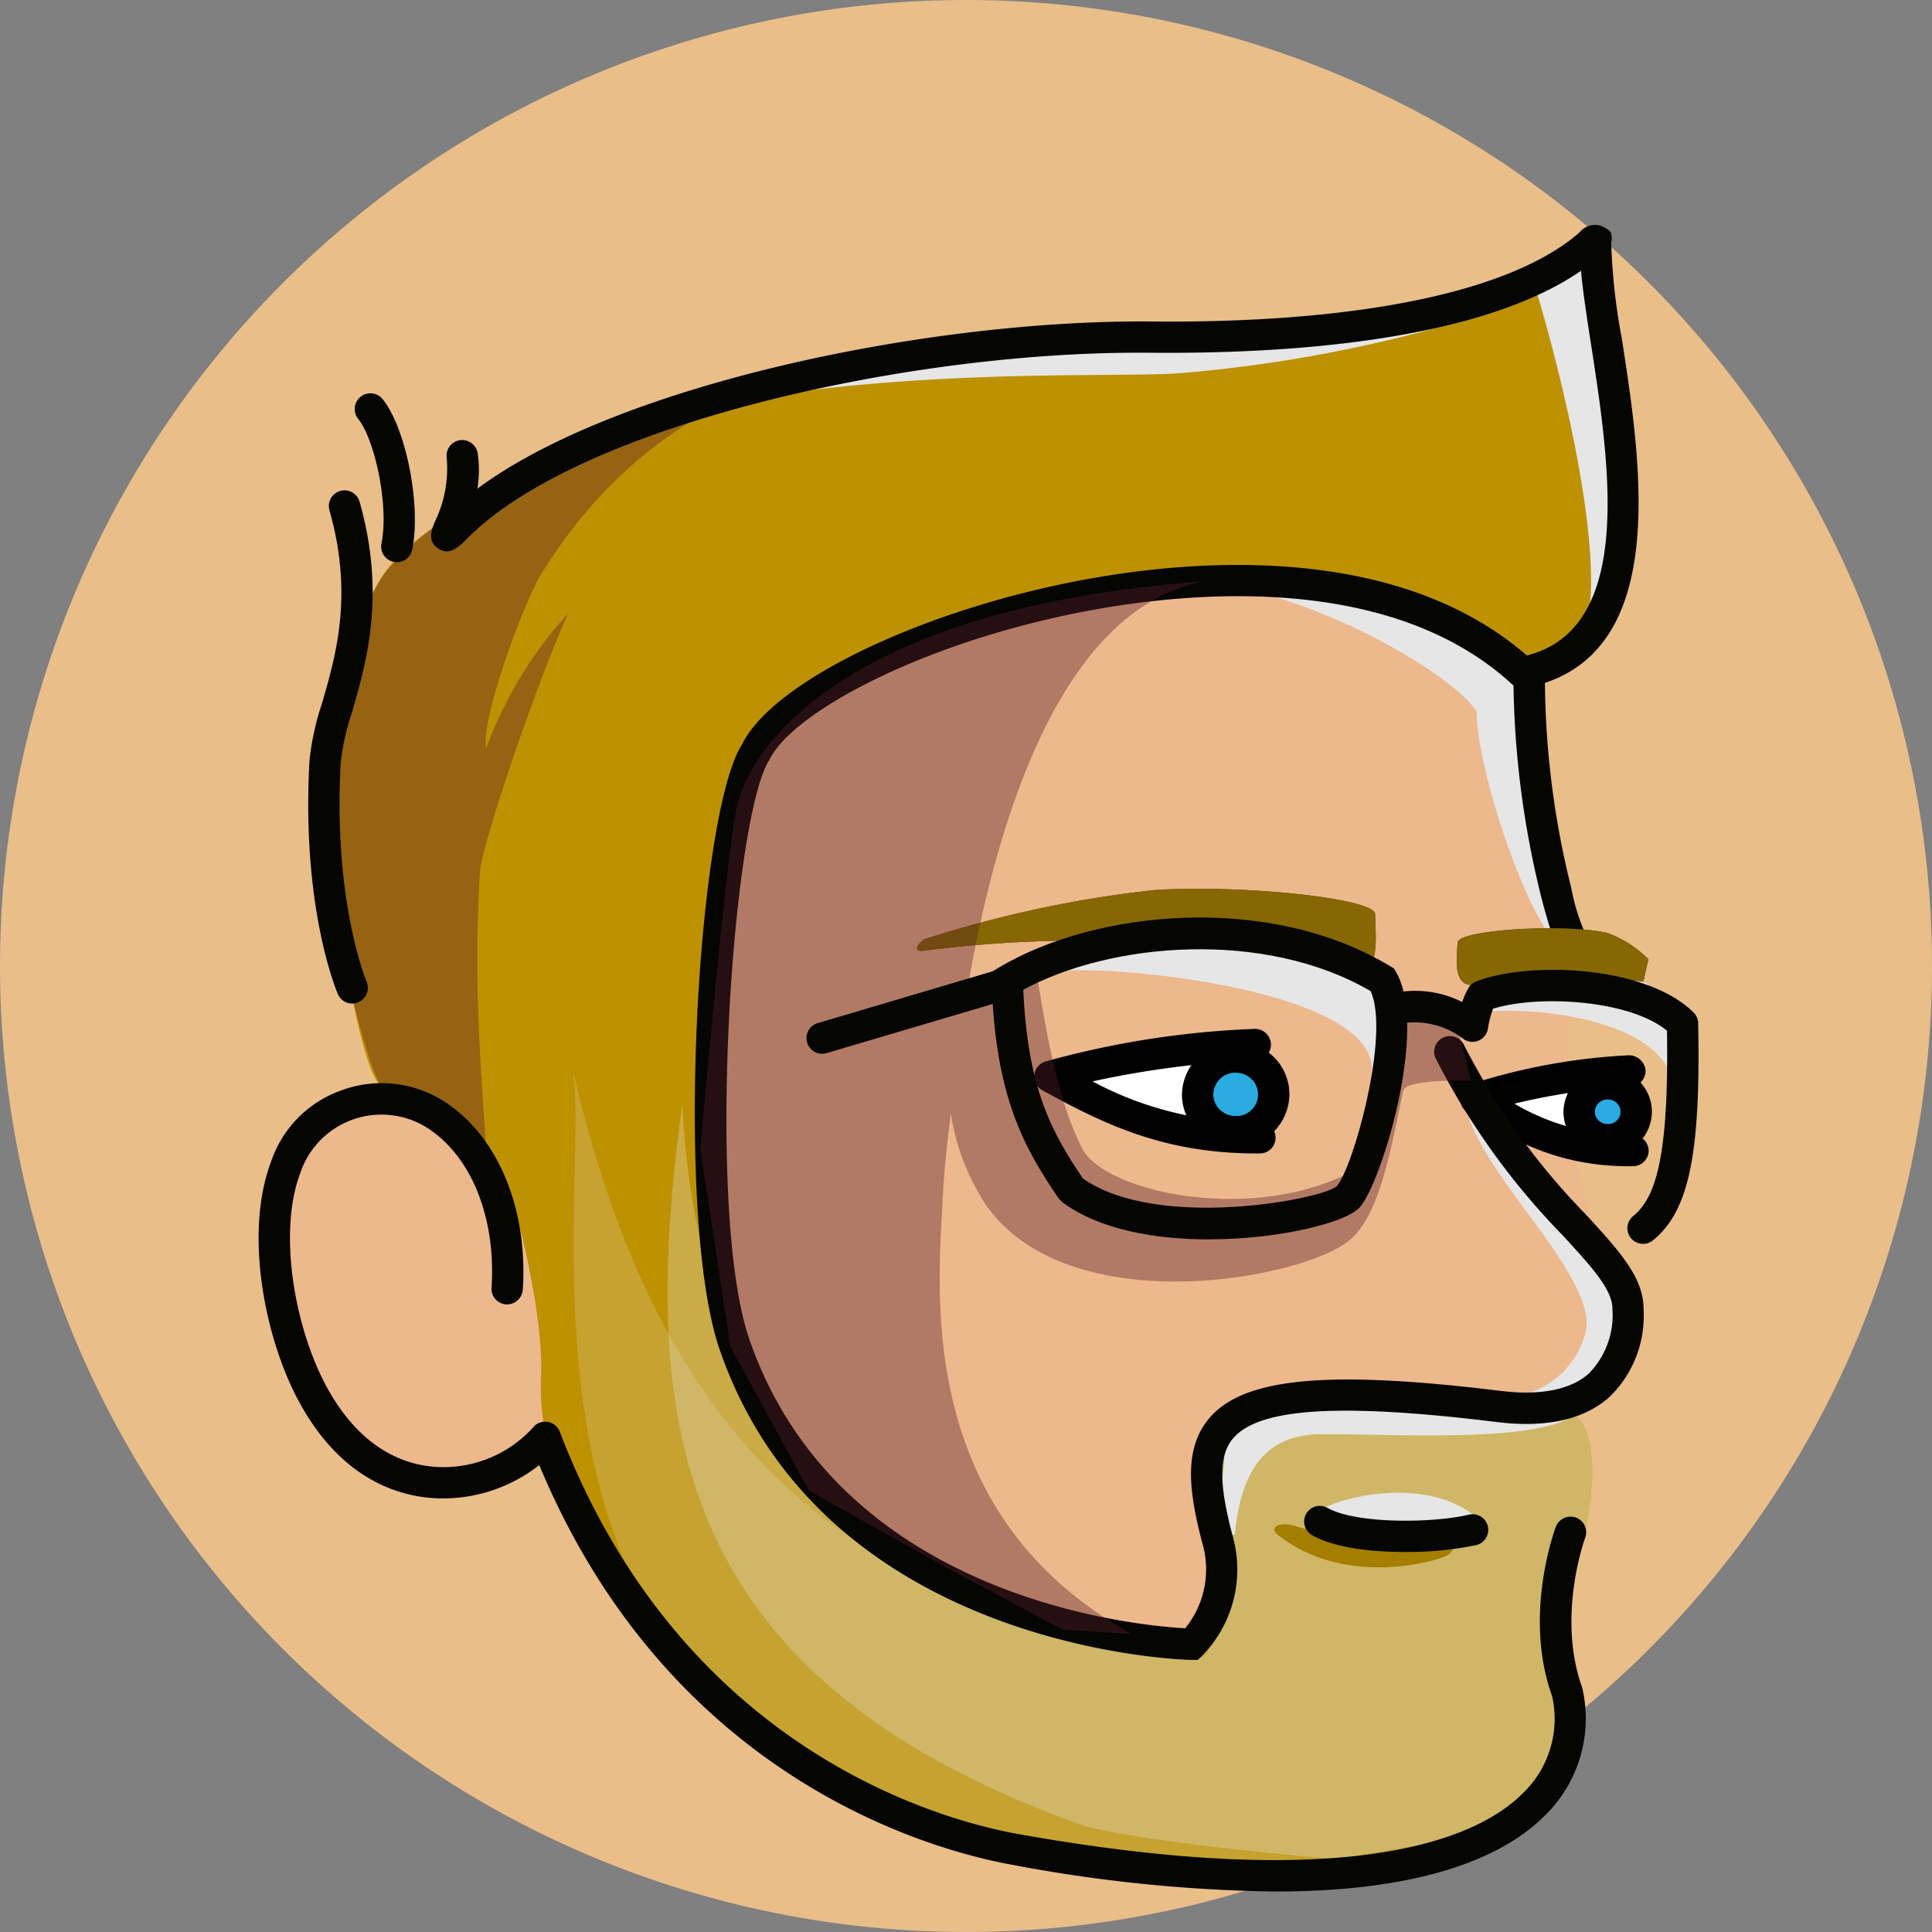
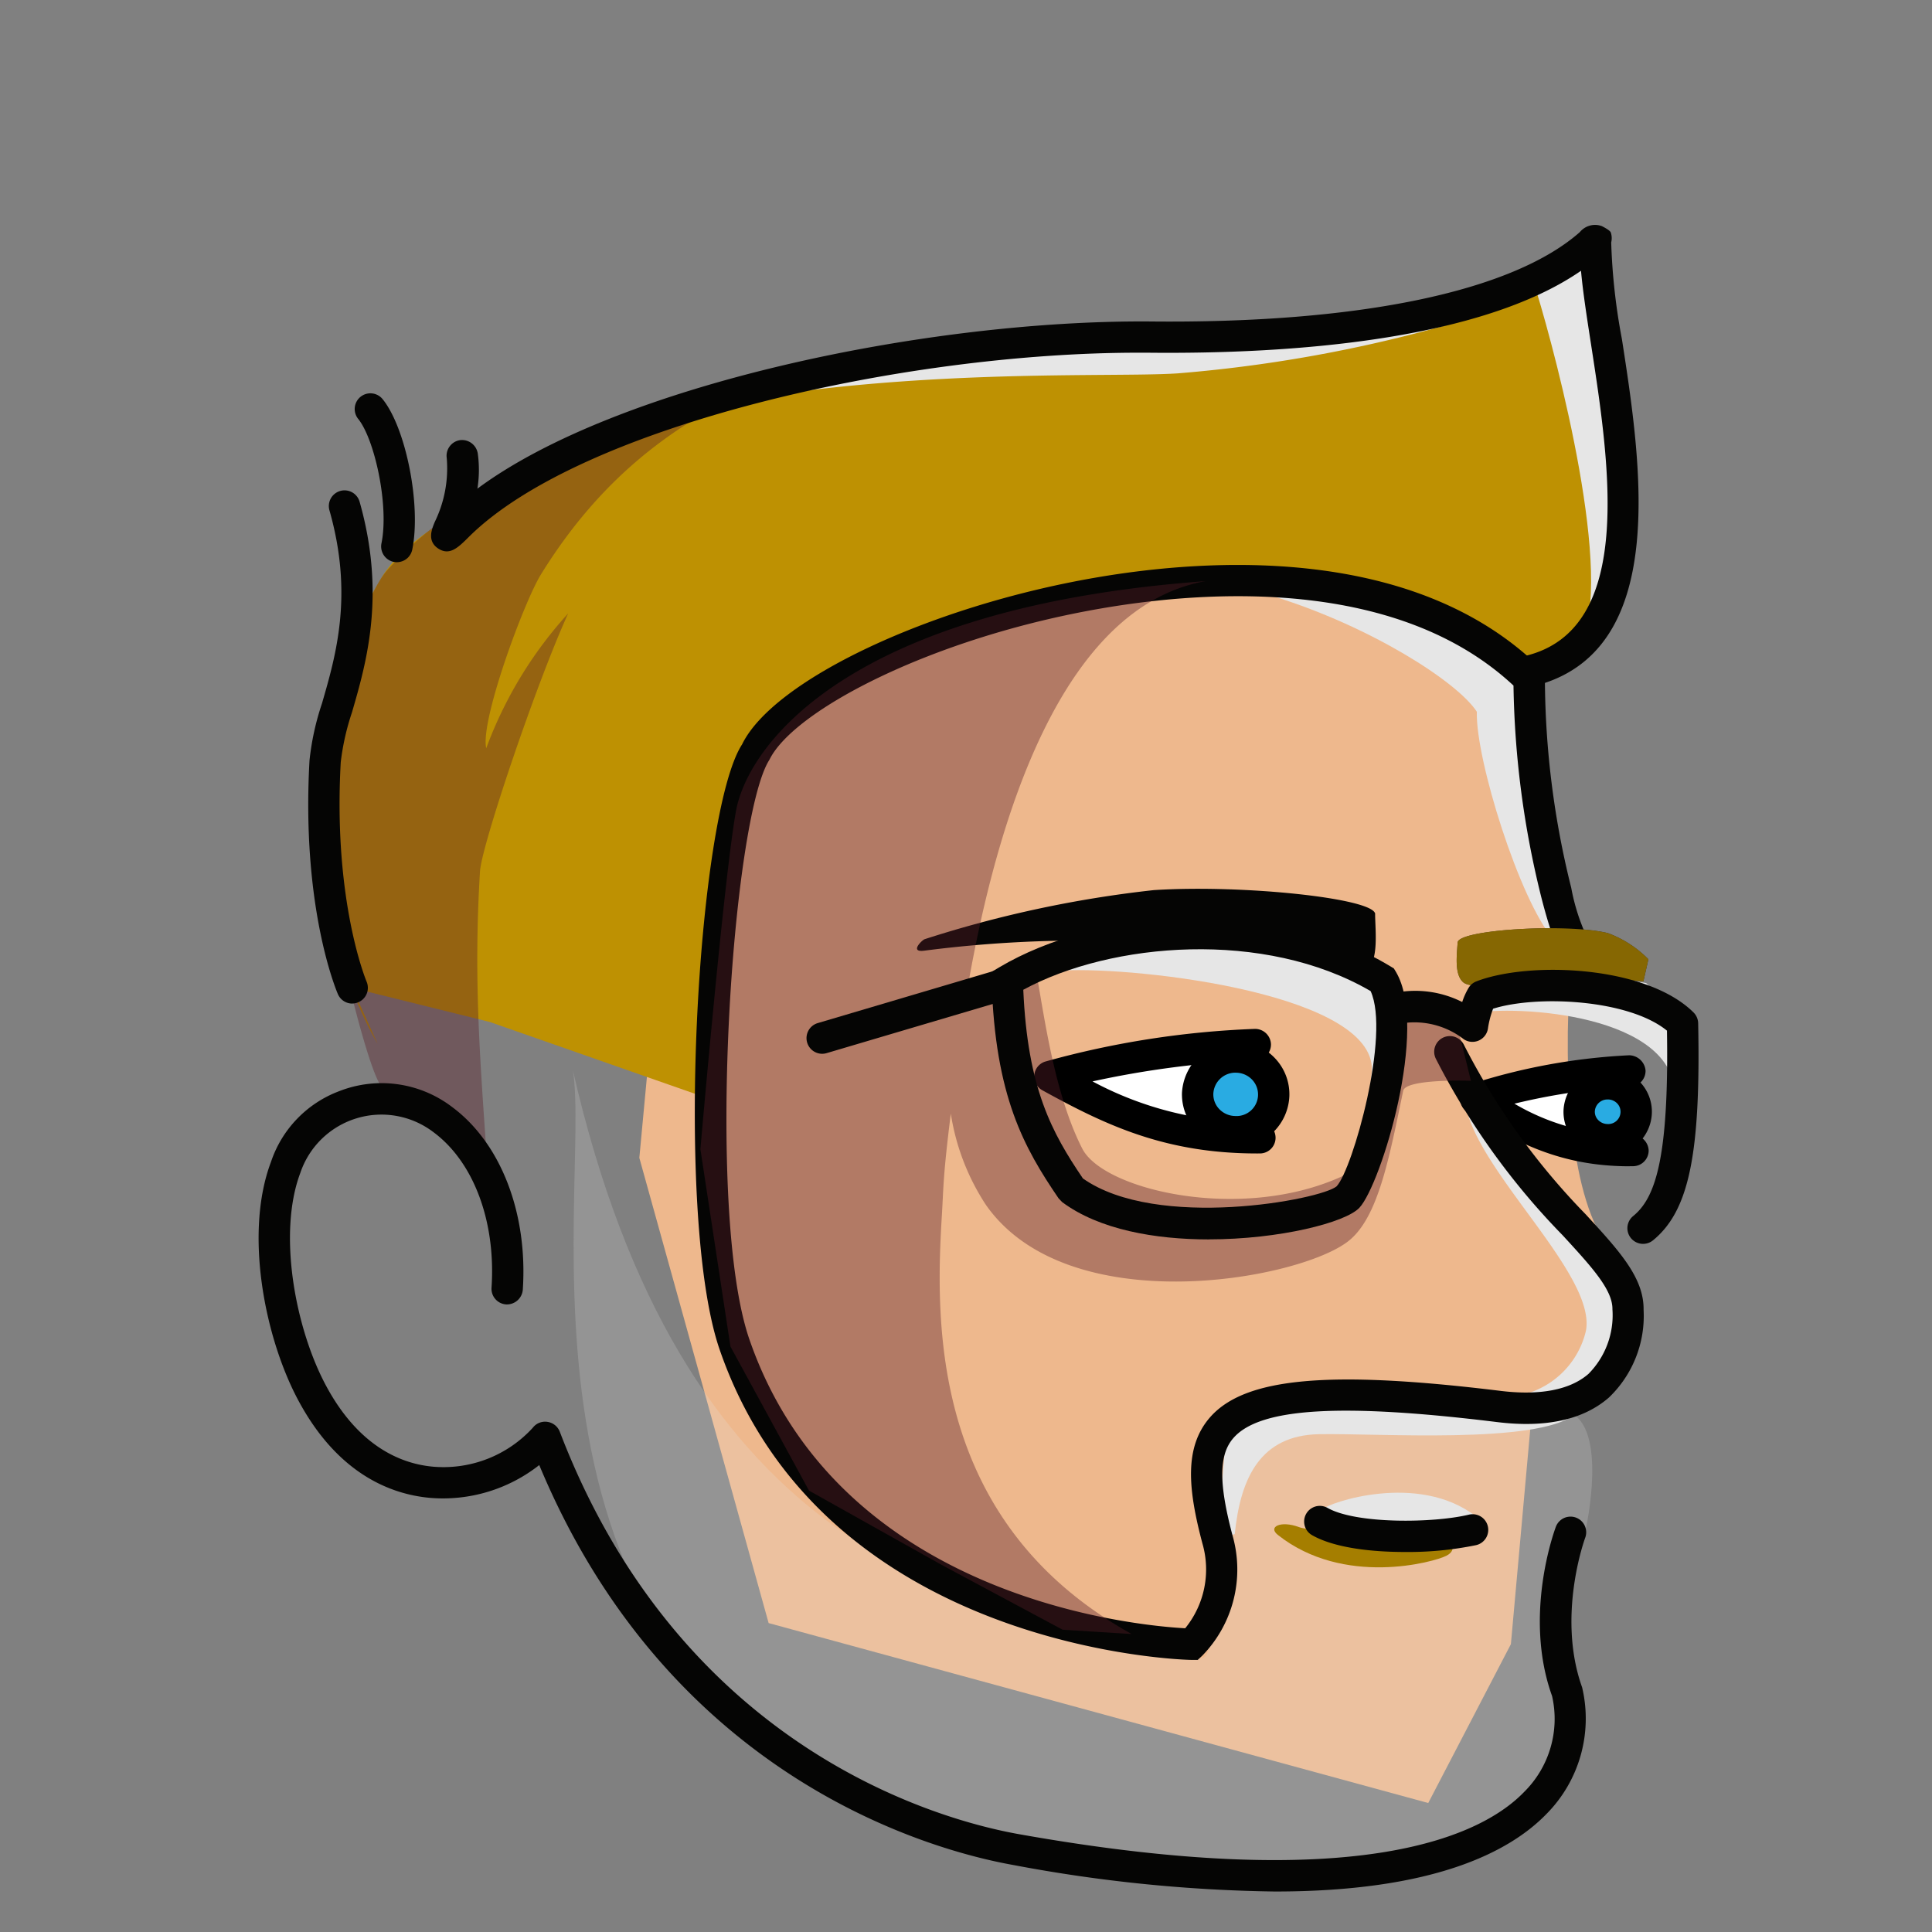
<svg xmlns="http://www.w3.org/2000/svg" id="andrea_icon" width="134.553" height="134.553" viewBox="0 0 134.553 134.553">
  <rect x="0" y="0" width="134.553" height="134.553" fill="#808080" stroke="none" />
  <defs>
    <clipPath id="clip-path">
      <rect id="Rettangolo_1244" data-name="Rettangolo 1244" width="134.553" height="134.553" fill="none" />
    </clipPath>
    <clipPath id="clip-path-3">
-       <rect id="Rettangolo_1237" data-name="Rettangolo 1237" width="31.95" height="5.85" fill="#be9102" />
-     </clipPath>
+       </clipPath>
    <clipPath id="clip-path-4">
      <rect id="Rettangolo_1238" data-name="Rettangolo 1238" width="70.986" height="56.081" fill="none" />
    </clipPath>
    <clipPath id="clip-path-5">
      <rect id="Rettangolo_1239" data-name="Rettangolo 1239" width="64.4" height="52.637" fill="none" />
    </clipPath>
    <clipPath id="clip-path-6">
      <rect id="Rettangolo_1240" data-name="Rettangolo 1240" width="35.714" height="55.631" fill="none" />
    </clipPath>
    <clipPath id="clip-path-7">
      <rect id="Rettangolo_1241" data-name="Rettangolo 1241" width="13.353" height="4.008" fill="#be9102" />
    </clipPath>
    <clipPath id="clip-path-8">
      <rect id="Rettangolo_1242" data-name="Rettangolo 1242" width="53.662" height="73.322" fill="none" />
    </clipPath>
  </defs>
  <g id="Raggruppa_2094" data-name="Raggruppa 2094" clip-path="url(#clip-path)">
    <g id="Raggruppa_2093" data-name="Raggruppa 2093">
      <g id="Raggruppa_2092" data-name="Raggruppa 2092" clip-path="url(#clip-path)">
-         <path id="Tracciato_2937" data-name="Tracciato 2937" d="M134.553,67.276A67.276,67.276,0,1,1,67.276,0a67.276,67.276,0,0,1,67.276,67.276" fill="#eabe89" />
-         <path id="Tracciato_2938" data-name="Tracciato 2938" d="M46.974,116.748c-.271,8.647-2.042,3.827-10.065,7.649-1.75.834-13.36-4.8-13.08-13.735.27-8.647,2.346-14.639,10.14-11.951,7.937,2.737,13.276,9.39,13,18.037" transform="translate(-5.159 -21.233)" fill="#eeb88d" />
        <path id="Tracciato_2939" data-name="Tracciato 2939" d="M124.485,95.644c2.051,2.412,4.286,9.337-5.528,11.631l-1.426,15.83-5.756,11.063L65.837,121.637l-9.005-32.4,3.059-32.686L78.114,39.711l18.3,2.973,11.388,2.247L118.246,53.9s3.005,18.943,3.431,22.4c-.531,7.2-.025,16.013,2.808,19.344" transform="translate(-12.306 -8.599)" fill="#eeb88d" />
        <path id="Tracciato_2940" data-name="Tracciato 2940" d="M130.206,97.565c.251,4.671,9.257,12.24,8.432,16.275a5.983,5.983,0,0,1-4.279,4.387c-1.209.253,2.006.947,2.006.947l4.2-3.681,1.069-5.13Z" transform="translate(-28.194 -21.126)" fill="#e6e6e6" />
        <path id="Tracciato_2941" data-name="Tracciato 2941" d="M113.42,80.777c.009,1.142.278,3.255-.606,3.9-1.164.842-6.558-1.406-11.96-1.7a85.169,85.169,0,0,0-18.831.34c-1.053.141-.167-.735.026-.8A80.416,80.416,0,0,1,98,79.1c6.171-.4,15.416.569,15.425,1.676" transform="translate(-17.651 -17.108)" fill="#050504" />
        <g id="Raggruppa_2076" data-name="Raggruppa 2076" transform="translate(63.865 61.901)" opacity="0.7">
          <g id="Raggruppa_2075" data-name="Raggruppa 2075">
            <g id="Raggruppa_2074" data-name="Raggruppa 2074" clip-path="url(#clip-path-3)">
              <path id="Tracciato_2942" data-name="Tracciato 2942" d="M113.42,80.777c.009,1.142.278,3.255-.606,3.9-1.164.842-6.558-1.406-11.96-1.7a85.169,85.169,0,0,0-18.831.34c-1.053.141-.167-.735.026-.8A80.416,80.416,0,0,1,98,79.1c6.171-.4,15.416.569,15.425,1.676" transform="translate(-81.516 -79.009)" fill="#be9102" />
            </g>
          </g>
        </g>
        <path id="Tracciato_2943" data-name="Tracciato 2943" d="M141.914,95.2a41.765,41.765,0,0,0-10.731,1.952c3.168,1.975,6.15,3.649,10.949,3.6" transform="translate(-28.405 -20.614)" fill="#fff" />
        <path id="Tracciato_2944" data-name="Tracciato 2944" d="M141.61,101.537c-4.87,0-8-1.7-11.3-3.763a1.09,1.09,0,0,1,.21-1.952,42.6,42.6,0,0,1,11.056-2.016,1.166,1.166,0,0,1,1.131,1.051,1.093,1.093,0,0,1-1.051,1.131,44.28,44.28,0,0,0-8.082,1.189,15.661,15.661,0,0,0,8.25,2.176,1.132,1.132,0,0,1,1.1,1.078,1.091,1.091,0,0,1-1.078,1.1l-.233,0" transform="translate(-28.104 -20.312)" />
        <path id="Tracciato_2945" data-name="Tracciato 2945" d="M144.35,98.351a1.988,1.988,0,1,1-1.926-2.009,1.971,1.971,0,0,1,1.926,2.009" transform="translate(-30.396 -20.861)" fill="#29abe2" />
        <path id="Tracciato_2946" data-name="Tracciato 2946" d="M142.061,101.031h-.092a3.081,3.081,0,0,1-2.144-.95,3,3,0,0,1-.841-2.184,3.088,3.088,0,0,1,5.331-1.977,3,3,0,0,1,.822,2.165,3.064,3.064,0,0,1-3.077,2.947m0-3.9a.878.878,0,0,0-.895.831.824.824,0,0,0,.234.6.91.91,0,0,0,.635.279.857.857,0,0,0,.921-.83v0a.836.836,0,0,0-.228-.6.9.9,0,0,0-.637-.281Z" transform="translate(-30.094 -20.56)" />
-         <path id="Tracciato_2947" data-name="Tracciato 2947" d="M36.525,74.891s-7.231,3.366-6.157,7.4c.5,1.89,1.617,9.558,3.019,9.729,9.808,1.191,7.893,13.706,7.621,10.657-1.176-13.139,3.522,3.116,3.223,9.257-.5,10.272,8.538,20.6,17.654,26.751s21.982,7.781,21.982,7.781l15.83.734,10.685-3.3,3.29-3.318,2.53-3.332-.684-9.294L117,122.674s1.565-7.033-1.18-8.116c-2.628-1.037-3.42-.342-12.062-2.089-8.094.642-14.848-.628-12.5,13.62.57,3.464-2.87,4.85-2.87,4.85s-20.9.149-29.409-18.1C54.869,104.03,55.5,94.309,54.76,90.7c-.635-3.083-18.234-15.814-18.234-15.814" transform="translate(-6.552 -16.216)" fill="#be9102" />
        <g id="Raggruppa_2079" data-name="Raggruppa 2079" transform="translate(39.904 74.568)" opacity="0.2">
          <g id="Raggruppa_2078" data-name="Raggruppa 2078">
            <g id="Raggruppa_2077" data-name="Raggruppa 2077" clip-path="url(#clip-path-4)">
              <path id="Tracciato_2948" data-name="Tracciato 2948" d="M73.9,147.576c3.49,1.263,29.3,3.682,29.3,3.682l11.66-2.96,3.29-3.318,2.53-3.332-.685-9.294,1.481-5.287s1.565-7.033-1.18-8.116c-2.628-1.037-3.419-.342-12.062-2.089-8.095.642-11.884-1.222-12.484,13.2-.358,8.595-1,5.565-2.888,5.27-16.354-2.555-34.488-7.683-41.929-40.155,1.305,8.516-6.073,41.889,22.97,52.4" transform="translate(-50.932 -95.176)" fill="#e6e6e6" />
            </g>
          </g>
        </g>
        <path id="Tracciato_2949" data-name="Tracciato 2949" d="M32.4,77.322s-9.672-15.832.255-32.446c1.841-3.082,7.493-5.971,6.135-3.875,11.9-9.616,31.164-13.046,47.254-12.905,28.027.243,31.225-7.752,31.18-6.642-.266,6.544,6.807,27.12-4.6,29.9-4.886-1.936-10.071-5.686-13.842-6.115-8.8-1-24.208,2.6-24.208,2.6S61.277,53.306,58.7,57.056c-3.449,5.013-3.714,23.913-3.714,23.913L40.221,75.8l-9.588-2.375" transform="translate(-6.101 -4.623)" fill="#be9102" />
        <path id="Tracciato_2950" data-name="Tracciato 2950" d="M109.428,133.813c.4-3.945,1.8-6.877,5.867-6.956s15.142.718,17.788-1.361c-3.4-.447-7.858-.867-7.858-.867l-8.48-.055-5.675.8-2.274,1.769-.572,7.051Z" transform="translate(-23.434 -26.974)" fill="#e6e6e6" />
        <g id="Raggruppa_2082" data-name="Raggruppa 2082" transform="translate(46.49 76.845)" opacity="0.3">
          <g id="Raggruppa_2081" data-name="Raggruppa 2081">
            <g id="Raggruppa_2080" data-name="Raggruppa 2080" clip-path="url(#clip-path-5)">
-               <path id="Tracciato_2951" data-name="Tracciato 2951" d="M87.882,148.237c3.49,1.263,17.959,2.484,17.959,2.484l10.837-1.793,3.29-3.319,2.53-3.332-.685-9.294,1.482-5.286s1.565-7.034-1.18-8.116c-2.628-1.037-3.788-.291-12.062-2.09-8.095.642-11.542-.957-12.143,13.463-.358,8.6-3.229,5.007-3.229,5.007s-32.472-.2-34.315-37.878c-2.852,21.2-1.526,39.642,27.517,50.153" transform="translate(-59.339 -98.084)" fill="#e6e6e6" />
-             </g>
+               </g>
          </g>
        </g>
        <path id="Tracciato_2952" data-name="Tracciato 2952" d="M136.6,24.995c1.428,4.677,5.457,20,3.029,24.5,3.536-3.6,3.021-10.212,3.021-10.212l-1.478-12.709-.476-5.089Z" transform="translate(-29.579 -4.652)" fill="#e6e6e6" />
        <path id="Tracciato_2953" data-name="Tracciato 2953" d="M113.359,52.805c6.619,2.064,12.662,5.887,14.041,8-.1,3.312,2.987,13.138,5.315,15.825.8-1.165-.427-5.438-.427-5.438l-1.239-12.669-7.532-5.412L114.37,51.89Z" transform="translate(-24.546 -11.236)" fill="#e6e6e6" />
        <path id="Tracciato_2954" data-name="Tracciato 2954" d="M96.788,126.477l-.435,0c-.255,0-25.582-.548-32.859-21.606-3.175-9.185-1.586-37.306,1.56-42.154C67.219,58.255,78.065,53.1,89.683,51.1c7.795-1.344,22.183-2.318,30.956,6.284l.343.336-.015.478A60.741,60.741,0,0,0,122.8,72.7a14.271,14.271,0,0,0,1.617,4.458,1.092,1.092,0,0,1-1.645,1.436c-.688-.791-1.391-2.593-2.088-5.361a64.584,64.584,0,0,1-1.905-14.614c-8.116-7.571-21.437-6.627-28.72-5.37-11.735,2.024-21.42,7.083-23.1,10.538-2.607,4.032-4.473,31.465-1.394,40.37,6.24,18.056,26.95,19.931,30.351,20.116a6.492,6.492,0,0,0,1.2-5.9c-1-3.768-1.291-6.7.524-8.786,2.425-2.779,8.3-3.312,20.284-1.841,1.891.228,4.471.211,6.077-1.189a5.8,5.8,0,0,0,1.669-4.5c.02-1.36-1.442-2.95-3.465-5.151a50.327,50.327,0,0,1-8.835-12.3,1.091,1.091,0,0,1,1.956-.968A48.4,48.4,0,0,0,123.8,95.436c2.364,2.572,4.07,4.43,4.04,6.657a7.862,7.862,0,0,1-2.414,6.109c-1.778,1.552-4.4,2.127-7.778,1.712-10.876-1.337-16.542-1-18.375,1.11-1.015,1.161-1.032,3.13-.06,6.793a8.6,8.6,0,0,1-2.11,8.366Z" transform="translate(-13.373 -10.873)" fill="#050504" />
        <path id="Tracciato_2955" data-name="Tracciato 2955" d="M130.693,89.206c3.348-.652,14.214.107,14.24,5.654.018,4.038.476-5.578.476-5.578l-2.47-2.2-6.833-1.1Z" transform="translate(-28.299 -18.618)" fill="#e6e6e6" />
        <path id="Tracciato_2956" data-name="Tracciato 2956" d="M94.469,85.55c5.324-.278,22.216,1.679,21.509,7.2-.515,4.018,1.495-5.494,1.495-5.494l-3.566-2.46-10.538-1.847Z" transform="translate(-20.455 -17.96)" fill="#e6e6e6" />
        <g id="Raggruppa_2085" data-name="Raggruppa 2085" transform="translate(21.519 25.228)" opacity="0.4">
          <g id="Raggruppa_2084" data-name="Raggruppa 2084">
            <g id="Raggruppa_2083" data-name="Raggruppa 2083" clip-path="url(#clip-path-6)">
              <path id="Tracciato_2957" data-name="Tracciato 2957" d="M39.868,87.831c-.509-7.337-.939-12.8-.491-20.172.109-1.806,3.927-13.113,6.143-17.969a28.736,28.736,0,0,0-5.709,9.394c-.434-1.909,2.631-10.194,3.807-12.1,4.941-8,11.431-12.165,19.563-14.784-13.415,2.773-19.4,7.548-19.4,7.548a23.729,23.729,0,0,0-10.86,6.931c-2.865,3.244-5.45,18.1-5.45,18.1l2.979,11.537s1.665,6.858,2.336,6.465c2.151-1.261,7.086,5.05,7.086,5.05" transform="translate(-27.467 -32.2)" fill="#571e28" />
            </g>
          </g>
        </g>
        <path id="Tracciato_2958" data-name="Tracciato 2958" d="M114.613,27.895a98.1,98.1,0,0,1-21.265,4.124c-5.534.376-24.8-.774-41.087,4.362,2.833-1.764,16.288-5.136,16.288-5.136l13.44-1.46,12.334.121,8.523-.754,8.276-1.362" transform="translate(-11.316 -6.017)" fill="#e6e6e6" />
        <path id="Tracciato_2959" data-name="Tracciato 2959" d="M93.769,152.582a105.117,105.117,0,0,1-18.217-1.845c-5.509-.981-23.862-5.864-33.019-27.855a10.84,10.84,0,0,1-7.569,2.288c-2.661-.228-6.418-1.588-9.2-6.772-2.332-4.337-3.8-11.635-1.916-16.624a7.953,7.953,0,0,1,4.739-4.926,8.092,8.092,0,0,1,7.9,1.115c3.378,2.516,5.255,7.387,4.9,12.715a1.114,1.114,0,0,1-1.161,1.016,1.092,1.092,0,0,1-1.017-1.161c.309-4.6-1.233-8.741-4.025-10.82a5.965,5.965,0,0,0-9.294,2.831c-1.591,4.226-.336,10.855,1.8,14.823,2.323,4.322,5.342,5.447,7.469,5.63a8.419,8.419,0,0,0,6.927-2.717,1.074,1.074,0,0,1,1.021-.405,1.089,1.089,0,0,1,.857.688c8.512,22.234,26.628,27.074,31.979,28.026,24.036,4.281,32.379-.015,35.2-2.96a7.155,7.155,0,0,0,1.927-6.661c-2.018-5.611.171-11.539.264-11.788a1.091,1.091,0,0,1,2.042.769c-.02.053-1.995,5.445-.213,10.416a9.435,9.435,0,0,1-2.444,8.777c-2.642,2.749-8.023,5.44-18.946,5.44" transform="translate(-4.977 -20.849)" fill="#050504" />
        <path id="Tracciato_2960" data-name="Tracciato 2960" d="M107.63,92.853a62.57,62.57,0,0,0-14.3,2.233c4.235,2.328,8.219,4.3,14.616,4.261" transform="translate(-20.209 -20.106)" fill="#fff" />
        <path id="Tracciato_2961" data-name="Tracciato 2961" d="M107.454,100.136c-6.429,0-10.578-1.992-14.951-4.4a1.092,1.092,0,0,1,.2-2A63.029,63.029,0,0,1,107.3,91.461a1.107,1.107,0,0,1,1.123,1.059,1.093,1.093,0,0,1-1.059,1.123,66.5,66.5,0,0,0-11.368,1.474,23.88,23.88,0,0,0,11.46,2.836.827.827,0,0,1,.194,0,1.091,1.091,0,0,1,.006,2.182Z" transform="translate(-19.908 -19.804)" />
        <path id="Tracciato_2962" data-name="Tracciato 2962" d="M111.76,96.637a2.651,2.651,0,1,1-2.567-2.679,2.63,2.63,0,0,1,2.567,2.679" transform="translate(-23.052 -20.345)" fill="#29abe2" />
        <path id="Tracciato_2963" data-name="Tracciato 2963" d="M108.812,99.947l-.118,0a3.734,3.734,0,0,1-2.625-1.176,3.642,3.642,0,0,1-1-2.627,3.8,3.8,0,0,1,3.852-3.576,3.751,3.751,0,0,1,2.607,1.155,3.645,3.645,0,0,1,1.02,2.649,3.723,3.723,0,0,1-3.737,3.577m0-5.2a1.539,1.539,0,0,0-1.558,1.464,1.475,1.475,0,0,0,.405,1.063,1.562,1.562,0,0,0,1.1.49,1.5,1.5,0,0,0,1.192-2.534,1.571,1.571,0,0,0-1.1-.481l-.047,0" transform="translate(-22.751 -20.043)" />
        <path id="Tracciato_2964" data-name="Tracciato 2964" d="M142.839,84.676l-.349,1.542c-1.641-.158-3.092-.269-3.955-.27-3.812,0-7.833,1.045-8.613.308-.592-.556-.428-1.828-.367-2.752.057-.9,7.634-1.348,10.458-.653a7.662,7.662,0,0,1,2.828,1.825" transform="translate(-28.038 -17.866)" fill="#050504" />
        <g id="Raggruppa_2088" data-name="Raggruppa 2088" transform="translate(101.448 64.645)" opacity="0.7">
          <g id="Raggruppa_2087" data-name="Raggruppa 2087">
            <g id="Raggruppa_2086" data-name="Raggruppa 2086" clip-path="url(#clip-path-7)">
              <path id="Tracciato_2965" data-name="Tracciato 2965" d="M142.839,84.676l-.349,1.542c-1.641-.158-3.092-.269-3.955-.27-3.812,0-7.833,1.045-8.613.308-.592-.556-.428-1.828-.367-2.752.057-.9,7.634-1.348,10.458-.653a7.662,7.662,0,0,1,2.828,1.825" transform="translate(-129.486 -82.511)" fill="#be9102" />
            </g>
          </g>
        </g>
        <g id="Raggruppa_2091" data-name="Raggruppa 2091" transform="translate(48.779 40.478)" opacity="0.4">
          <g id="Raggruppa_2090" data-name="Raggruppa 2090">
            <g id="Raggruppa_2089" data-name="Raggruppa 2089" clip-path="url(#clip-path-8)">
              <path id="Tracciato_2966" data-name="Tracciato 2966" d="M115.922,86.457s-4.549-.16-4.716.7c-.956,4.553-1.717,8.815-3.813,10.462-3.407,2.7-19.5,5.65-25.236-2.5A16,16,0,0,1,79.7,88.742c-.527,4.224-.505,5-.611,6.885-.47,7.576-.885,21.527,13.206,29.36l-4.81-.3-8.422-4.514L69.824,115l-5.472-10.035L62.26,91.222s1.64-18.96,2.48-23.562,7.857-14.192,32.707-16c-9.955,1.775-14.5,16.293-16.6,28.447,1.87-1.105,4.62-2.094,4.8-1.2.519,2.705,1.224,8.425,3.217,12.291,1.49,2.871,11.016,5.118,18.041,1.934,3.181-1.431,4.133-11.774,4.133-11.774l3.769.57Z" transform="translate(-62.26 -51.665)" fill="#571e28" />
            </g>
          </g>
        </g>
        <path id="Tracciato_2967" data-name="Tracciato 2967" d="M118.763,134.923c-.288-.006-1.754-.55-1.279-1.055s6.706-2.617,10.7.452c.62.476-1.3,1.635-2.26,1.311s-7.162-.707-7.162-.707" transform="translate(-25.419 -28.731)" fill="#e6e6e6" />
        <path id="Tracciato_2968" data-name="Tracciato 2968" d="M125.135,136.583c.4.049.958.678.116,1.11s-7.137,2.187-11.734-1.46c-.713-.566.222-1.008,1.461-.545s10.157.895,10.157.895" transform="translate(-24.526 -29.339)" fill="#a57e00" />
        <path id="Tracciato_2969" data-name="Tracciato 2969" d="M122.937,137.072c-2.389,0-4.923-.3-6.454-1.17a1.091,1.091,0,1,1,1.073-1.9c2,1.129,7.354,1.067,9.843.471a1.091,1.091,0,1,1,.508,2.122,23.5,23.5,0,0,1-4.97.477" transform="translate(-25.102 -28.985)" fill="#050504" />
        <path id="Tracciato_2970" data-name="Tracciato 2970" d="M114.818,52.142a1.09,1.09,0,0,1-.258-2.15c7.616-1.856,5.837-13.342,4.539-21.727-.294-1.9-.563-3.633-.693-5.086-7,4.839-20.16,5.815-30.176,5.706-.223,0-.447,0-.671,0-16.392,0-38.807,5.089-46.61,12.83-.747.746-1.344,1.334-2.144.8-.782-.528-.43-1.359-.222-1.856a8.5,8.5,0,0,0,.827-4.445,1.1,1.1,0,0,1,.923-1.239,1.11,1.11,0,0,1,1.238.923,8.326,8.326,0,0,1-.024,2.455c9.7-7.2,31.1-11.726,46.7-11.645,14.682.168,25.386-2.079,30.078-6.222a1.369,1.369,0,0,1,1.536-.415s.556.27.619.44a1.24,1.24,0,0,1,.029.694,42.906,42.906,0,0,0,.746,6.732c1.347,8.7,3.381,21.853-6.18,24.179a1.085,1.085,0,0,1-.258.032" transform="translate(-8.298 -4.321)" fill="#050504" />
        <path id="Tracciato_2971" data-name="Tracciato 2971" d="M34.465,46.726a1.119,1.119,0,0,1-.222-.021,1.1,1.1,0,0,1-.85-1.29c.543-2.644-.484-7.273-1.619-8.668a1.092,1.092,0,1,1,1.7-1.377c1.632,2.014,2.694,7.4,2.063,10.484a1.093,1.093,0,0,1-1.068.871" transform="translate(-6.827 -7.572)" fill="#050504" />
        <path id="Tracciato_2972" data-name="Tracciato 2972" d="M30.464,79.331a1.09,1.09,0,0,1-1-.657c-.1-.241-2.553-6-1.977-16.273a18.449,18.449,0,0,1,.865-3.961c.98-3.374,2.2-7.574.524-13.459a1.092,1.092,0,0,1,2.1-.6c1.841,6.489.471,11.215-.529,14.663a17.222,17.222,0,0,0-.784,3.477c-.543,9.7,1.779,15.228,1.8,15.283a1.092,1.092,0,0,1-.569,1.432,1.07,1.07,0,0,1-.432.092" transform="translate(-5.932 -9.438)" fill="#050504" />
        <path id="Tracciato_2973" data-name="Tracciato 2973" d="M141.091,105.295a1.091,1.091,0,0,1-.69-1.937c1.519-1.239,2.5-3.924,2.354-12.912-2.679-2.184-9.035-2.491-12.108-1.528a6.487,6.487,0,0,0-.362,1.394,1.092,1.092,0,0,1-1.681.733,5.606,5.606,0,0,0-4.214-1.123,1.09,1.09,0,0,1-.349-2.152,7.267,7.267,0,0,1,4.454.682,4.877,4.877,0,0,1,.447-.99,1.108,1.108,0,0,1,.535-.446c3.66-1.415,11.809-1.125,15.127,2.161a1.1,1.1,0,0,1,.324.754c.183,9.118-.641,13.073-3.147,15.119a1.092,1.092,0,0,1-.69.245" transform="translate(-26.66 -18.667)" fill="#050504" />
        <path id="Tracciato_2974" data-name="Tracciato 2974" d="M72.783,92.016a1.091,1.091,0,0,1-.309-2.137l12.887-3.816a1.091,1.091,0,1,1,.618,2.093L73.092,91.971a1.1,1.1,0,0,1-.309.045" transform="translate(-15.524 -18.626)" fill="#050504" />
        <path id="Tracciato_2975" data-name="Tracciato 2975" d="M103.271,103.979c-3.733,0-7.635-.675-10.218-2.6l-.249-.262C90.4,97.59,88.387,94.017,88.142,86l-.02-.643.552-.328c6.787-4.032,18.831-5.161,27.248-.064l.232.141.141.232c2.318,3.883-1.033,14.808-2.536,16.432-.961,1.037-5.581,2.205-10.488,2.205M94.5,99.734c5.161,3.642,16.609,1.474,17.672.544,1.123-1.215,3.754-10.576,2.365-13.593-7.382-4.3-18.056-3.421-24.19-.092.3,6.859,1.984,9.942,4.153,13.141" transform="translate(-19.081 -17.661)" fill="#050504" />
      </g>
    </g>
  </g>
</svg>